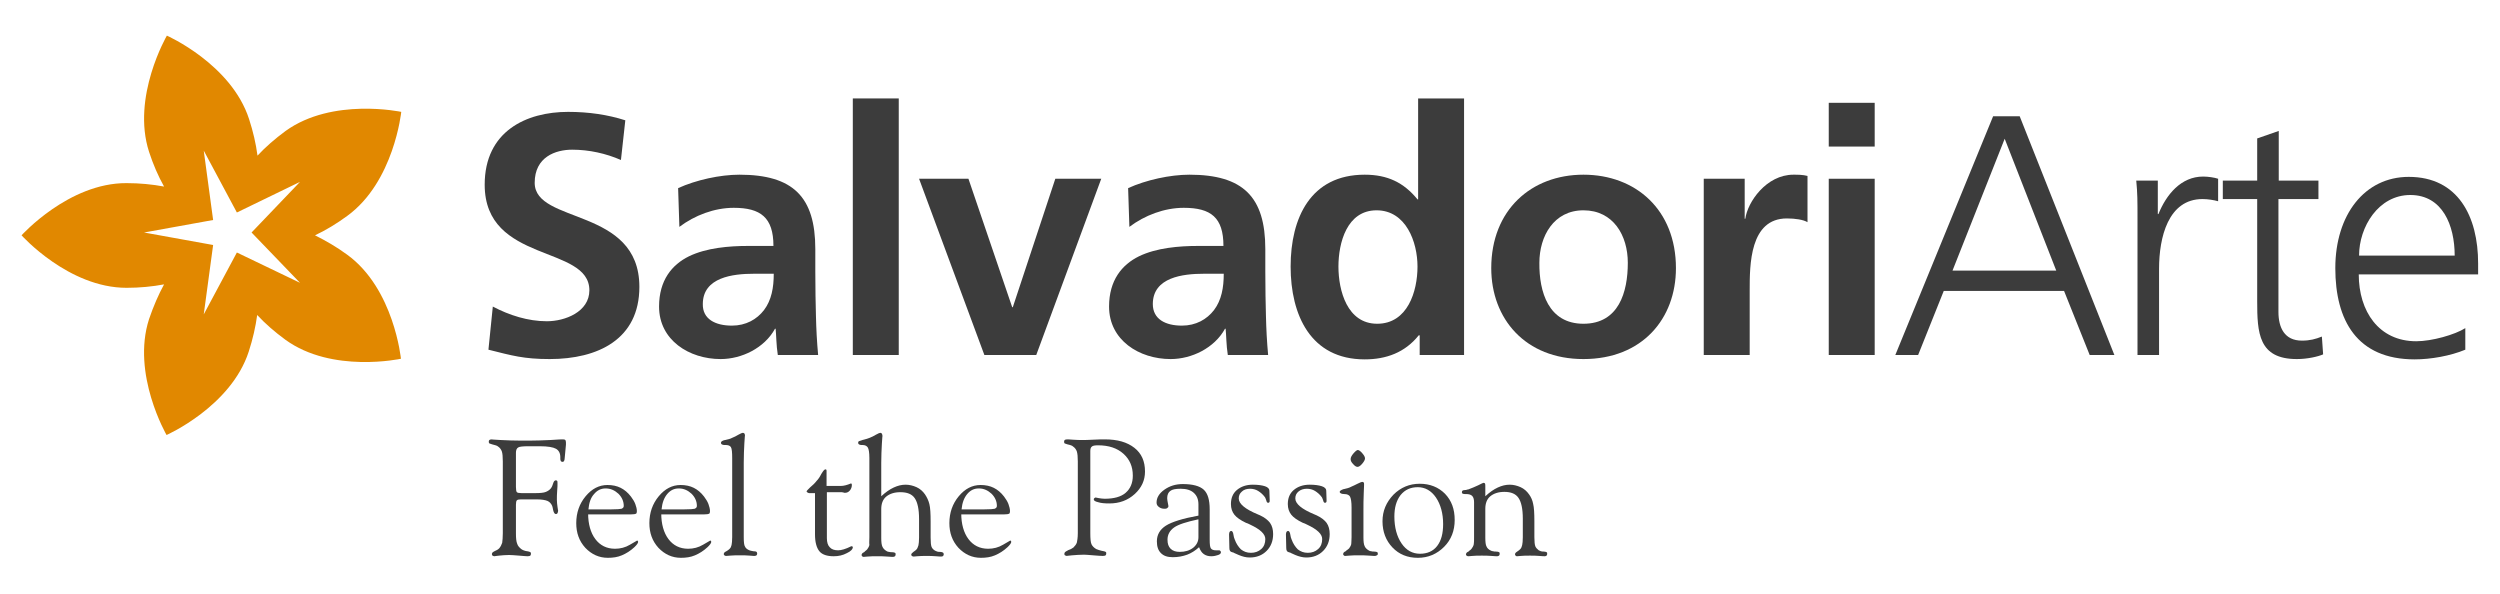
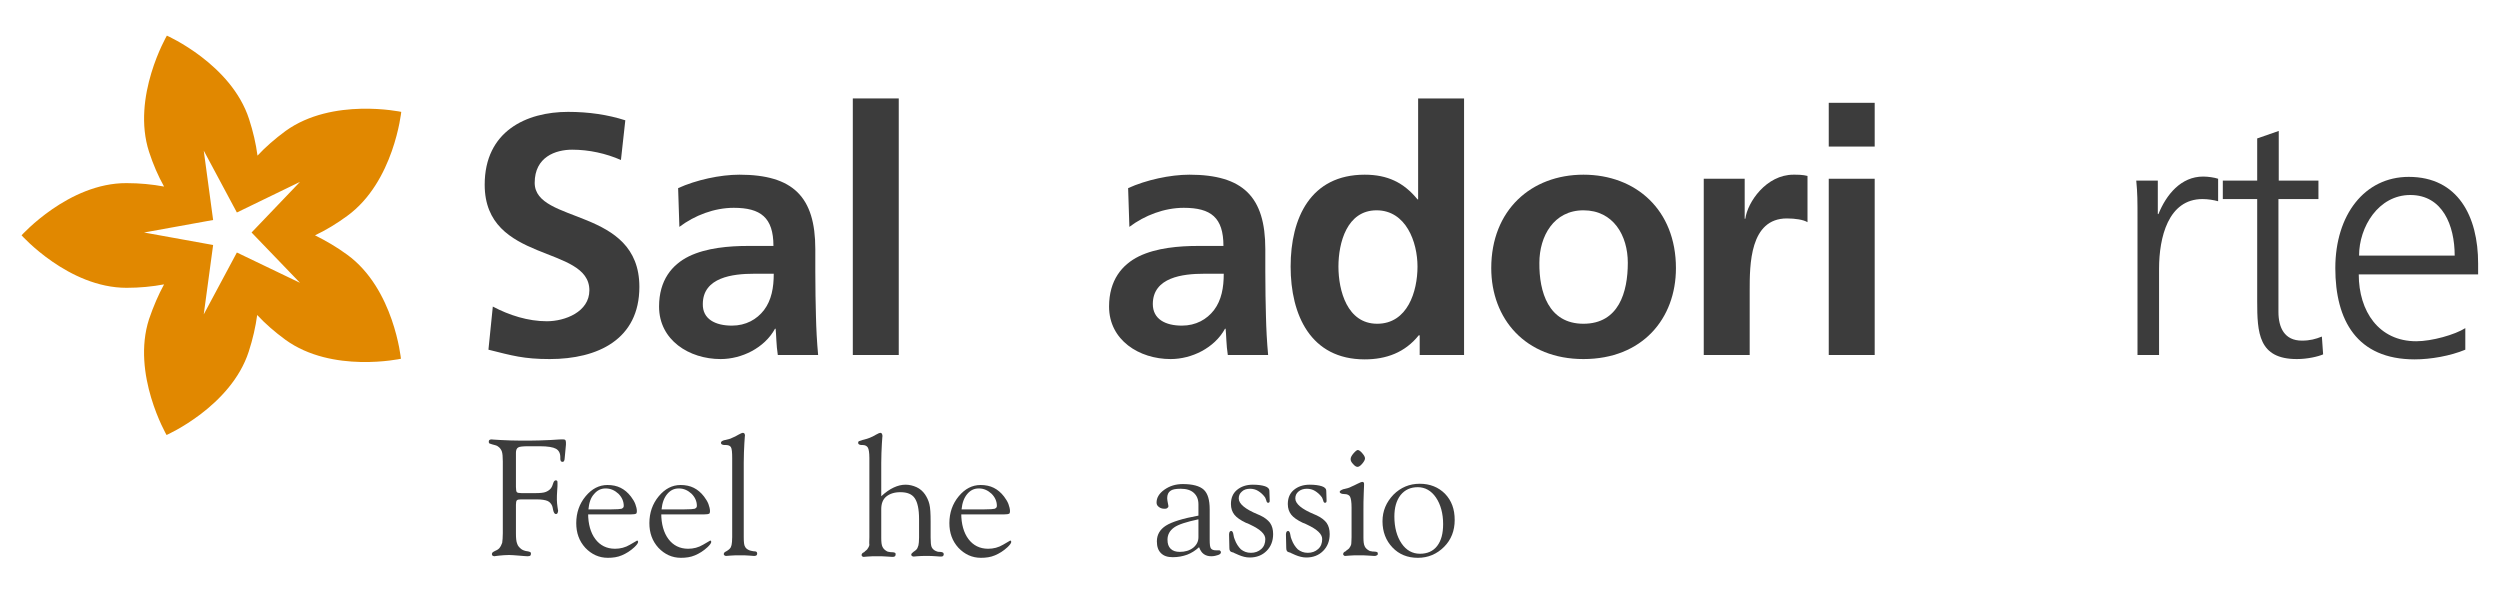
<svg xmlns="http://www.w3.org/2000/svg" version="1.1" id="Livello_1" x="0px" y="0px" viewBox="0 0 800 190" enable-background="new 0 0 800 190" xml:space="preserve">
  <g>
    <path fill="#E18800" d="M111.1,81.5c-3.4-2.5-6.9-4.5-10.3-6.2c3.4-1.6,6.9-3.7,10.3-6.2c15-10.9,17.3-33.3,17.3-33.3   s-22-4.7-37,6.1c-3.4,2.5-6.5,5.2-9,7.9c-0.5-3.8-1.4-7.7-2.7-11.7c-5.7-17.6-26.3-26.7-26.3-26.7S42,31,47.7,48.6   c1.3,4,2.9,7.7,4.8,11.1c-3.7-0.7-7.8-1.1-12-1.1C22,58.5,6.9,75.3,6.9,75.3s15,16.8,33.6,16.8c4.2,0,8.3-0.4,12-1.1   c-1.8,3.3-3.4,7-4.8,11.1c-5.7,17.6,5.6,37.1,5.6,37.1s20.6-9.1,26.3-26.7c1.3-4,2.2-8,2.7-11.7c2.6,2.8,5.6,5.4,9,7.9   c15,10.9,37,6.1,37,6.1S126.1,92.4,111.1,81.5z M96,90.5l-20.2-9.7l-10.6,19.8l3-22.2l-22.1-4l22.1-4l-3-22.2l10.6,19.8L96,58.2   L80.5,74.4L96,90.5z" />
    <g>
      <path fill="#3C3C3C" d="M198.7,51.2c-4.8-2.1-10.2-3.3-15.6-3.3c-5.3,0-12,2.3-12,10.6c0,13.3,33.5,7.7,33.5,33.3    c0,16.8-13.3,23.1-28.7,23.1c-8.3,0-12-1.1-19.6-3l1.4-13.8c5.3,2.8,11.3,4.7,17.3,4.7c5.8,0,13.6-3,13.6-9.9    c0-14.6-33.5-8.5-33.5-33.8c0-17.1,13.3-23.3,26.7-23.3c6.6,0,12.7,0.9,18.3,2.7L198.7,51.2z" />
      <path fill="#3C3C3C" d="M217,60.2c5.7-2.6,13.4-4.3,19.6-4.3c17.2,0,24.3,7.1,24.3,23.8v7.2c0,5.7,0.1,10,0.2,14.1    c0.1,4.3,0.3,8.2,0.7,12.6h-12.9c-0.5-3-0.5-6.7-0.7-8.4H248c-3.4,6.2-10.7,9.7-17.4,9.7c-10,0-19.7-6-19.7-16.8    c0-8.4,4.1-13.4,9.6-16.1c5.6-2.7,12.8-3.3,18.9-3.3h8.1c0-9.1-4.1-12.2-12.7-12.2c-6.2,0-12.5,2.4-17.4,6.1L217,60.2z     M234.2,104.2c4.5,0,8-2,10.3-5c2.4-3.2,3.1-7.2,3.1-11.6h-6.4c-6.6,0-16.3,1.1-16.3,9.7C224.8,102.1,228.9,104.2,234.2,104.2z" />
      <path fill="#3C3C3C" d="M272.9,31.5h14.7v82.1h-14.7V31.5z" />
-       <path fill="#3C3C3C" d="M294.1,57.2h15.8l14,41.1h0.2l13.6-41.1h14.7l-20.8,56.4H315L294.1,57.2z" />
      <path fill="#3C3C3C" d="M361,60.2c5.7-2.6,13.4-4.3,19.6-4.3c17.2,0,24.3,7.1,24.3,23.8v7.2c0,5.7,0.1,10,0.2,14.1    c0.1,4.3,0.3,8.2,0.7,12.6h-12.9c-0.5-3-0.5-6.7-0.7-8.4H392c-3.4,6.2-10.7,9.7-17.4,9.7c-10,0-19.7-6-19.7-16.8    c0-8.4,4.1-13.4,9.6-16.1c5.6-2.7,12.8-3.3,18.9-3.3h8.1c0-9.1-4-12.2-12.7-12.2c-6.2,0-12.5,2.4-17.4,6.1L361,60.2z M378.2,104.2    c4.5,0,8-2,10.3-5c2.4-3.2,3.1-7.2,3.1-11.6h-6.4c-6.6,0-16.3,1.1-16.3,9.7C368.9,102.1,372.9,104.2,378.2,104.2z" />
      <path fill="#3C3C3C" d="M454.2,107.3H454c-4.4,5.5-10.4,7.7-17.3,7.7c-17.3,0-23.7-14.2-23.7-29.7c0-15.6,6.4-29.4,23.7-29.4    c7.3,0,12.5,2.5,16.9,7.9h0.2V31.5h14.7v82.1h-14.2V107.3z M440.7,103.6c9.7,0,12.9-10.3,12.9-18.3c0-7.9-3.7-18-13.1-18    c-9.5,0-12.2,10.4-12.2,18C428.3,93,431.1,103.6,440.7,103.6z" />
      <path fill="#3C3C3C" d="M506.7,55.9c16.8,0,29.6,11.3,29.6,29.9c0,16.2-10.8,29.1-29.6,29.1c-18.6,0-29.5-12.9-29.5-29.1    C477.2,67.2,490,55.9,506.7,55.9z M506.7,103.6c11.3,0,14.2-10.1,14.2-19.5c0-8.7-4.6-16.8-14.2-16.8c-9.5,0-14.1,8.3-14.1,16.8    C492.5,93.4,495.5,103.6,506.7,103.6z" />
      <path fill="#3C3C3C" d="M545.3,57.2h13V70h0.2c0.7-5.3,6.7-14.1,15.4-14.1c1.4,0,3,0,4.5,0.4v14.8c-1.3-0.8-3.9-1.2-6.6-1.2    c-11.9,0-11.9,14.9-11.9,23v20.7h-14.7V57.2z" />
      <path fill="#3C3C3C" d="M585.2,32.9h14.7v14h-14.7V32.9z M585.2,57.2h14.7v56.4h-14.7V57.2z" />
-       <path fill="#3C3C3C" d="M637.8,37.2h8.5l30.3,76.4h-7.9l-8.2-20.5H622l-8.2,20.5h-7.3L637.8,37.2z M641.5,44.4l-16.7,42.2H658    L641.5,44.4z" />
      <path fill="#3C3C3C" d="M684,70.3c0-6.1,0-8.4-0.4-12.5h6.9v10.7h0.2c2.5-6.2,7.2-12,14.3-12c1.6,0,3.6,0.3,4.8,0.7v7.2    c-1.4-0.4-3.3-0.7-5-0.7c-11,0-13.9,12.3-13.9,22.3v27.6H684V70.3z" />
      <path fill="#3C3C3C" d="M741.8,63.7h-12.7v36.1c0,5,1.9,9.2,7.5,9.2c2.6,0,4.4-0.5,6.4-1.3l0.4,5.7c-1.6,0.7-5,1.5-8.4,1.5    c-12.3,0-12.7-8.4-12.7-18.6V63.7h-11v-5.9h11V44.3l6.9-2.4v15.9h12.7V63.7z" />
      <path fill="#3C3C3C" d="M788.9,111.9c-4.8,2-11.1,3.1-16.2,3.1c-18.5,0-25.4-12.5-25.4-29.2c0-17.1,9.4-29.2,23.5-29.2    c15.8,0,22.2,12.7,22.2,27.7v3.5h-38.2c0,11.8,6.4,21.4,18.4,21.4c5,0,12.4-2.1,15.7-4.2V111.9z M785.5,81.8    c0-9.7-3.9-19.4-14.2-19.4c-10.2,0-16.4,10.2-16.4,19.4H785.5z" />
    </g>
    <g>
      <path fill="#3C3C3C" d="M160.9,170.6v-22.9c0-1.5-0.1-2.6-0.3-3.2c-0.2-0.6-0.6-1.2-1.2-1.6c-0.2-0.2-0.5-0.3-0.8-0.4    c-0.3-0.1-0.7-0.2-1.1-0.3c-0.4-0.1-0.7-0.2-0.9-0.3c-0.1-0.1-0.2-0.3-0.2-0.5c0-0.3,0.1-0.5,0.2-0.6c0.1-0.1,0.4-0.2,0.8-0.2    c-0.3,0,0.6,0.1,2.7,0.2c2,0.1,4.3,0.2,6.7,0.2h2.5c2.2,0,4.5-0.1,6.9-0.2c2.4-0.2,3.7-0.2,4-0.2c0.4,0,0.6,0.1,0.7,0.2    c0.1,0.1,0.2,0.4,0.2,0.8c0,0.1,0,0.2,0,0.3c0,0.2,0,0.3,0,0.4l-0.4,4.3c0,0.4-0.1,0.7-0.2,0.9c-0.1,0.2-0.3,0.3-0.5,0.3    c-0.2,0-0.4-0.1-0.5-0.2c-0.1-0.2-0.2-0.4-0.2-0.7c0-0.1,0-0.2,0-0.3c0-0.1,0-0.2,0-0.3c0-1.3-0.5-2.2-1.4-2.7    c-0.9-0.5-2.6-0.8-5.1-0.8h-3.7c-1.7,0-2.9,0.1-3.3,0.4c-0.5,0.3-0.7,0.9-0.7,1.7v10.9c0,0.9,0.1,1.5,0.3,1.7    c0.2,0.2,0.7,0.3,1.5,0.3h4.3c1.6,0,2.8-0.1,3.5-0.4c0.7-0.3,1.3-0.7,1.7-1.3c0.2-0.3,0.4-0.7,0.6-1.4c0.2-0.7,0.5-1,0.9-1    c0.2,0,0.3,0.1,0.4,0.2c0.1,0.1,0.1,0.5,0.1,1c0,0.3,0,1-0.1,2.1c-0.1,1.1-0.1,2.1-0.1,2.9c0,0.8,0.1,1.5,0.2,2.3    c0.1,0.8,0.2,1.2,0.2,1.2c0,0.3-0.1,0.6-0.2,0.8c-0.1,0.2-0.3,0.3-0.5,0.3c-0.4,0-0.7-0.4-0.9-1.3c-0.1-0.6-0.2-1-0.3-1.3    c-0.3-0.7-0.8-1.3-1.5-1.6c-0.7-0.3-1.9-0.5-3.5-0.5h-5c-0.7,0-1.1,0.1-1.3,0.3c-0.2,0.2-0.3,0.7-0.3,1.4v9.2    c0,1.5,0.1,2.6,0.4,3.3c0.2,0.7,0.7,1.2,1.3,1.7c0.4,0.3,1.1,0.6,1.9,0.7c0,0,0.1,0,0.1,0c0.5,0.1,0.8,0.2,0.9,0.3    c0.2,0.1,0.2,0.3,0.2,0.5c0,0.3-0.1,0.5-0.2,0.6c-0.1,0.1-0.4,0.2-0.9,0.2c-0.5,0-1.4-0.1-2.7-0.2c-1.3-0.1-2.4-0.2-3.2-0.2    c-1.1,0-2.2,0.1-3.2,0.2c-1,0.1-1.5,0.2-1.5,0.2c-0.2,0-0.4-0.1-0.6-0.2c-0.1-0.1-0.2-0.3-0.2-0.5c0-0.2,0.1-0.3,0.2-0.5    c0.1-0.1,0.4-0.3,0.8-0.5c0.3-0.1,0.6-0.3,0.8-0.4s0.4-0.3,0.6-0.5c0.4-0.5,0.7-1.1,0.9-1.7C160.8,172.9,160.9,172,160.9,170.6z" />
      <path fill="#3C3C3C" d="M188.2,164.3c0,3.4,0.8,6.2,2.3,8.2c1.5,2,3.6,3.1,6.3,3.1c1.7,0,3.3-0.4,4.8-1.3c1.5-0.9,2.3-1.3,2.2-1.3    c0.2,0,0.3,0,0.3,0.1c0,0.1,0.1,0.1,0.1,0.3c0,0.2-0.1,0.4-0.3,0.7c-0.2,0.3-0.5,0.6-0.9,1c-1.3,1.2-2.6,2-4,2.6    c-1.4,0.6-2.9,0.8-4.5,0.8c-2.8,0-5.2-1.1-7.2-3.2c-2-2.2-2.9-4.8-2.9-7.9c0-3.3,1-6.2,3-8.6c2-2.4,4.3-3.6,7-3.6    c1.6,0,3,0.3,4.2,0.9c1.2,0.6,2.3,1.5,3.3,2.8c0.6,0.8,1.1,1.6,1.4,2.4c0.3,0.8,0.5,1.6,0.5,2.3c0,0.4-0.1,0.7-0.3,0.8    c-0.2,0.1-0.7,0.2-1.5,0.2H188.2z M188.3,163h5.6h1.7c1.8,0,2.9-0.1,3.3-0.2c0.4-0.2,0.7-0.4,0.7-0.9c0-1.5-0.6-2.8-1.7-3.9    c-1.2-1.1-2.5-1.7-4.1-1.7c-1.5,0-2.7,0.6-3.7,1.8C189,159.3,188.5,160.9,188.3,163z" />
      <path fill="#3C3C3C" d="M211.6,164.3c0,3.4,0.8,6.2,2.3,8.2c1.5,2,3.6,3.1,6.3,3.1c1.7,0,3.3-0.4,4.8-1.3c1.5-0.9,2.3-1.3,2.2-1.3    c0.2,0,0.3,0,0.3,0.1c0,0.1,0.1,0.1,0.1,0.3c0,0.2-0.1,0.4-0.3,0.7c-0.2,0.3-0.5,0.6-0.9,1c-1.3,1.2-2.6,2-4,2.6    c-1.4,0.6-2.9,0.8-4.5,0.8c-2.8,0-5.2-1.1-7.2-3.2c-2-2.2-2.9-4.8-2.9-7.9c0-3.3,1-6.2,3-8.6c2-2.4,4.3-3.6,7-3.6    c1.6,0,3,0.3,4.2,0.9c1.2,0.6,2.3,1.5,3.3,2.8c0.6,0.8,1.1,1.6,1.4,2.4c0.3,0.8,0.5,1.6,0.5,2.3c0,0.4-0.1,0.7-0.3,0.8    c-0.2,0.1-0.7,0.2-1.5,0.2H211.6z M211.7,163h5.6h1.7c1.8,0,2.9-0.1,3.3-0.2c0.4-0.2,0.7-0.4,0.7-0.9c0-1.5-0.6-2.8-1.7-3.9    c-1.2-1.1-2.5-1.7-4.1-1.7c-1.5,0-2.7,0.6-3.7,1.8C212.5,159.3,211.9,160.9,211.7,163z" />
      <path fill="#3C3C3C" d="M234.3,171.9v-25.3c0-1.8-0.1-3-0.4-3.5c-0.3-0.5-0.9-0.7-1.7-0.7h-0.5c-0.3,0-0.5-0.1-0.7-0.2    c-0.2-0.1-0.3-0.3-0.3-0.5c0-0.4,0.4-0.7,1.3-0.9h0.1c0.4-0.1,0.8-0.2,1.2-0.3c0.3-0.1,0.7-0.2,1-0.4c0.6-0.2,1.3-0.6,2-1    c0.7-0.4,1.2-0.6,1.4-0.6c0.2,0,0.4,0.1,0.5,0.2c0.1,0.2,0.2,0.4,0.2,0.7c0-0.3-0.1,0.5-0.2,2.4c-0.1,1.9-0.2,3.9-0.2,6.2v23.9    c0,1.5,0.1,2.6,0.4,3c0.2,0.5,0.7,0.9,1.4,1.2c0.3,0.1,0.7,0.2,1.3,0.3h0.1c0.5,0,0.8,0.1,0.9,0.2c0.1,0.1,0.2,0.3,0.2,0.6    c0,0.2-0.1,0.3-0.2,0.5c-0.2,0.1-0.4,0.2-0.6,0.2c-0.1,0-0.6,0-1.6-0.1c-1-0.1-2-0.1-3-0.1c-1.2,0-2.3,0-3.3,0.1    c-1,0.1-1.4,0.1-1.3,0.1c-0.2,0-0.3-0.1-0.5-0.2c-0.1-0.1-0.2-0.2-0.2-0.4c0-0.2,0.1-0.3,0.2-0.5c0.1-0.1,0.4-0.3,0.8-0.5    c0.1-0.1,0.1-0.1,0.3-0.2c0.3-0.2,0.5-0.4,0.6-0.5c0.3-0.3,0.5-0.7,0.6-1.2C234.2,173.9,234.3,173.1,234.3,171.9z" />
-       <path fill="#3C3C3C" d="M260.9,157.8h-2c-0.1,0-0.3-0.1-0.5-0.2c-0.2-0.1-0.3-0.3-0.3-0.4c0-0.1,0.4-0.5,1.1-1.2    c0.8-0.7,1.5-1.3,2.1-2.1c0.5-0.5,1-1.2,1.5-2.2c0.6-1,1-1.5,1.3-1.5c0.2,0,0.3,0,0.3,0.1c0.1,0.1,0.1,0.3,0.1,0.5v4.7h4.6    c0.9,0,2-0.3,3.2-0.8c0.1,0,0.1,0,0.2,0.1c0,0.1,0.1,0.2,0.1,0.3c0,0.7-0.2,1.3-0.6,1.8c-0.4,0.5-0.9,0.8-1.6,0.8    c-0.1,0-0.3,0-0.5-0.1c-0.2,0-0.4-0.1-0.5-0.1h-4.8v14.7c0,1.3,0.3,2.3,0.9,2.9c0.6,0.7,1.5,1,2.7,1c1,0,2.4-0.4,4.2-1.3    c0.2,0,0.3,0,0.4,0.1c0.1,0.1,0.1,0.1,0.1,0.2c0,0.6-0.6,1.3-1.9,1.9c-1.3,0.7-2.7,1-4.2,1c-2.1,0-3.7-0.5-4.6-1.6    c-0.9-1.1-1.4-2.9-1.4-5.4V157.8z" />
      <path fill="#3C3C3C" d="M278.2,171.9v-25.3c0-1.8-0.2-2.9-0.5-3.4c-0.3-0.5-0.9-0.8-1.7-0.8h-0.4c-0.3,0-0.6-0.1-0.7-0.2    c-0.2-0.1-0.3-0.3-0.3-0.5c0-0.2,0.1-0.4,0.2-0.5c0.2-0.1,0.6-0.2,1.2-0.4c0.1,0,0.2-0.1,0.4-0.1c0.8-0.2,1.4-0.4,1.9-0.6    c0.6-0.2,1.3-0.6,2-1c0.7-0.4,1.2-0.6,1.4-0.6c0.2,0,0.4,0.1,0.5,0.3c0.1,0.2,0.2,0.4,0.2,0.8c0-0.3-0.1,0.5-0.2,2.4    c-0.1,1.9-0.2,3.9-0.2,6.1v10.7c1.4-1.3,2.7-2.2,4-2.8c1.3-0.6,2.5-0.9,3.8-0.9c1.2,0,2.4,0.3,3.5,0.8c1.1,0.5,2,1.3,2.7,2.3    c0.6,0.9,1.1,1.9,1.4,3.1c0.3,1.2,0.4,3.1,0.4,5.6v5.1c0,1.5,0.1,2.5,0.3,3c0.2,0.5,0.6,0.9,1.1,1.2c0.2,0.1,0.4,0.2,0.7,0.3    c0.3,0.1,0.6,0.1,0.9,0.1c0.4,0,0.7,0.1,0.9,0.2c0.2,0.1,0.3,0.3,0.3,0.6c0,0.2-0.1,0.3-0.2,0.5c-0.1,0.1-0.3,0.2-0.6,0.2    c-0.1,0-0.7,0-1.7-0.1c-1-0.1-2-0.1-3-0.1c-1.1,0-2.1,0-3,0.1c-0.9,0.1-1.3,0.1-1.2,0.1c-0.2,0-0.3-0.1-0.5-0.2    c-0.1-0.1-0.2-0.2-0.2-0.4c0-0.3,0.2-0.5,0.7-0.9c0.5-0.3,0.8-0.6,1-0.8c0.3-0.3,0.4-0.8,0.6-1.3c0.1-0.5,0.2-1.3,0.2-2.5v-5.9    c0-3.2-0.5-5.4-1.4-6.7c-0.9-1.3-2.4-1.9-4.6-1.9c-1.9,0-3.4,0.5-4.5,1.4c-1.1,0.9-1.6,2.3-1.6,4v9.2c0,1.4,0.1,2.3,0.4,2.9    s0.7,1,1.4,1.4c0.2,0.1,0.4,0.2,0.7,0.2c0.3,0.1,0.6,0.1,0.9,0.1c0.5,0,0.9,0.1,1,0.2c0.2,0.1,0.2,0.3,0.2,0.6    c0,0.2-0.1,0.3-0.2,0.5c-0.2,0.1-0.4,0.2-0.6,0.2c-0.1,0-0.7,0-1.9-0.1c-1.1-0.1-2.2-0.1-3.2-0.1c-1.1,0-2.2,0-3.1,0.1    c-1,0.1-1.4,0.1-1.3,0.1c-0.2,0-0.3-0.1-0.4-0.2c-0.1-0.1-0.2-0.2-0.2-0.4c0-0.2,0.1-0.3,0.2-0.5c0.1-0.1,0.3-0.3,0.6-0.4    c0.1-0.1,0.2-0.1,0.3-0.3c0.3-0.2,0.5-0.4,0.7-0.6c0.3-0.4,0.6-0.9,0.7-1.4C278.1,173.7,278.2,172.9,278.2,171.9z" />
      <path fill="#3C3C3C" d="M307.6,164.3c0,3.4,0.8,6.2,2.3,8.2c1.5,2,3.6,3.1,6.3,3.1c1.7,0,3.3-0.4,4.8-1.3c1.5-0.9,2.3-1.3,2.2-1.3    c0.2,0,0.3,0,0.3,0.1c0,0.1,0.1,0.1,0.1,0.3c0,0.2-0.1,0.4-0.3,0.7c-0.2,0.3-0.5,0.6-0.9,1c-1.3,1.2-2.6,2-4,2.6    c-1.4,0.6-2.9,0.8-4.5,0.8c-2.8,0-5.2-1.1-7.2-3.2c-2-2.2-2.9-4.8-2.9-7.9c0-3.3,1-6.2,3-8.6c2-2.4,4.3-3.6,7-3.6    c1.6,0,3,0.3,4.2,0.9c1.2,0.6,2.3,1.5,3.3,2.8c0.6,0.8,1.1,1.6,1.4,2.4c0.3,0.8,0.5,1.6,0.5,2.3c0,0.4-0.1,0.7-0.3,0.8    c-0.2,0.1-0.7,0.2-1.5,0.2H307.6z M307.7,163h5.6h1.7c1.8,0,2.9-0.1,3.3-0.2c0.4-0.2,0.7-0.4,0.7-0.9c0-1.5-0.6-2.8-1.7-3.9    c-1.2-1.1-2.5-1.7-4.1-1.7c-1.5,0-2.7,0.6-3.7,1.8C308.5,159.3,307.9,160.9,307.7,163z" />
-       <path fill="#3C3C3C" d="M344.9,170.6v-22.9c0-1.5-0.1-2.5-0.3-3.2c-0.2-0.6-0.6-1.2-1.2-1.6c-0.2-0.2-0.4-0.3-0.7-0.4    c-0.3-0.1-0.6-0.2-1.1-0.3c-0.4-0.1-0.7-0.2-0.9-0.3c-0.1-0.1-0.2-0.3-0.2-0.5c0-0.3,0.1-0.5,0.2-0.6c0.1-0.1,0.4-0.2,0.8-0.2    c0.1,0,0.7,0,1.8,0.1c1.1,0.1,2.2,0.1,3.1,0.1c0.7,0,1.8,0,3.4-0.1s2.9-0.1,3.8-0.1c4,0,7.1,0.9,9.4,2.7c2.3,1.8,3.4,4.3,3.4,7.6    c0,2.8-1.1,5.2-3.3,7.2c-2.2,2-4.9,3-8.1,3c-1.5,0-2.7-0.1-3.6-0.4c-0.9-0.2-1.4-0.5-1.4-0.9c0-0.2,0.1-0.3,0.2-0.4    c0.1-0.1,0.3-0.2,0.4-0.2c0.1,0,0.4,0.1,1,0.2c0.6,0.1,1.3,0.2,1.9,0.2c2.9,0,5.2-0.6,6.7-1.9c1.5-1.3,2.3-3.1,2.3-5.5    c0-2.9-1-5.2-3-7c-2-1.8-4.7-2.7-8.1-2.7c-1,0-1.7,0.1-2,0.4c-0.4,0.3-0.5,0.8-0.5,1.5v26.2c0,1.8,0.1,3,0.4,3.6    c0.3,0.6,0.8,1.1,1.5,1.5c0.4,0.2,1.1,0.4,1.9,0.6c0,0,0.1,0,0.1,0c0.5,0.1,0.9,0.2,1,0.3c0.2,0.1,0.2,0.3,0.2,0.5    c0,0.3-0.1,0.5-0.2,0.6c-0.1,0.1-0.4,0.2-0.9,0.2c-0.7,0-1.8-0.1-3.1-0.2c-1.3-0.1-2.3-0.2-2.9-0.2c-1.3,0-2.6,0.1-3.8,0.2    c-1.2,0.1-1.8,0.2-1.7,0.2c-0.2,0-0.4-0.1-0.6-0.2s-0.2-0.3-0.2-0.5c0-0.4,0.3-0.7,1-1c0,0,0.1-0.1,0.1-0.1c0.3-0.1,0.7-0.3,1-0.4    c0.3-0.2,0.5-0.3,0.8-0.5c0.5-0.5,0.9-1,1.1-1.6C344.7,173.1,344.9,172.1,344.9,170.6z" />
      <path fill="#3C3C3C" d="M383.7,175.1c-1.2,1.1-2.5,1.9-3.8,2.4c-1.4,0.5-2.9,0.8-4.6,0.8c-1.7,0-2.9-0.4-3.8-1.3    c-0.9-0.9-1.3-2.1-1.3-3.8c0-2.1,1-3.8,2.9-5c1.9-1.2,5.4-2.3,10.4-3.2v-3.6c0-1.6-0.5-2.8-1.5-3.7c-1-0.9-2.4-1.3-4.2-1.3    c-1.6,0-2.7,0.2-3.3,0.7c-0.6,0.4-1,1.2-1,2.3c0,0.4,0.1,1,0.2,1.5c0.1,0.6,0.2,0.9,0.2,1.1c0,0.2-0.1,0.4-0.4,0.6    s-0.5,0.2-0.9,0.2c-0.7,0-1.3-0.2-1.8-0.6c-0.5-0.4-0.7-0.8-0.7-1.4c0-1.5,0.8-2.9,2.5-4.1c1.7-1.2,3.6-1.8,5.9-1.8    c3.1,0,5.4,0.6,6.7,1.8c1.3,1.2,1.9,3.3,1.9,6.3v9.7c0,1.5,0.1,2.4,0.4,2.8c0.3,0.4,0.8,0.6,1.6,0.6c0.1,0,0.3,0,0.6,0    c0.2,0,0.4,0,0.5,0c0.1,0,0.2,0.1,0.3,0.2c0.1,0.1,0.2,0.2,0.2,0.4c0,0.4-0.3,0.7-0.9,0.9c-0.6,0.2-1.3,0.4-2.2,0.4    c-0.9,0-1.7-0.2-2.4-0.7C384.5,176.8,384.1,176.1,383.7,175.1z M383.4,166.2c-3.7,0.8-6.3,1.6-7.7,2.6c-1.4,1-2.1,2.3-2.1,3.9    c0,1.3,0.3,2.2,1,2.9c0.7,0.7,1.7,1,2.9,1c1.7,0,3.1-0.4,4.3-1.3c1.1-0.9,1.7-2,1.7-3.4V166.2z" />
      <path fill="#3C3C3C" d="M393.4,175.4l-0.1-4.4c0-0.4,0.1-0.7,0.2-0.8c0.1-0.2,0.3-0.3,0.5-0.3c0.3,0,0.6,0.4,0.7,1.2    c0.1,0.6,0.2,1.1,0.4,1.5c0.5,1.4,1.2,2.4,2,3.2c0.9,0.7,1.9,1.1,3.2,1.1c1.3,0,2.4-0.4,3.3-1.2c0.9-0.8,1.3-1.9,1.3-3.2    c0-1.6-1.6-3.1-4.8-4.6c-0.6-0.3-1-0.5-1.4-0.6c-1.7-0.8-3-1.7-3.7-2.6c-0.7-0.9-1.1-2-1.1-3.4c0-1.9,0.6-3.4,1.9-4.5    c1.3-1.1,3-1.7,5.1-1.7c1.7,0,3,0.2,3.9,0.5c0.9,0.3,1.4,0.8,1.4,1.4l0.1,3c0,0.3,0,0.6-0.1,0.7c-0.1,0.1-0.2,0.2-0.4,0.2    c-0.3,0-0.5-0.3-0.6-0.8c-0.2-0.5-0.3-0.9-0.5-1.1c-0.6-0.8-1.3-1.4-2.1-1.9c-0.8-0.5-1.7-0.7-2.6-0.7c-1.1,0-2,0.3-2.6,0.9    c-0.7,0.6-1,1.3-1,2.2c0,1.7,2,3.4,6.1,5.1c0.3,0.1,0.5,0.2,0.7,0.3c1.5,0.7,2.5,1.5,3.2,2.4c0.7,1,1,2.2,1,3.6    c0,2.2-0.7,4-2.1,5.4c-1.4,1.4-3.2,2.1-5.4,2.1c-1.2,0-2.3-0.3-3.5-0.8c-1.2-0.5-1.8-0.8-1.7-0.8c-0.1,0-0.2,0-0.4-0.1    C393.7,176.6,393.4,176.2,393.4,175.4z" />
      <path fill="#3C3C3C" d="M411.6,175.4l-0.1-4.4c0-0.4,0.1-0.7,0.2-0.8c0.1-0.2,0.3-0.3,0.5-0.3c0.3,0,0.6,0.4,0.7,1.2    c0.1,0.6,0.2,1.1,0.4,1.5c0.5,1.4,1.2,2.4,2,3.2c0.9,0.7,1.9,1.1,3.2,1.1c1.3,0,2.4-0.4,3.3-1.2c0.9-0.8,1.3-1.9,1.3-3.2    c0-1.6-1.6-3.1-4.8-4.6c-0.6-0.3-1-0.5-1.4-0.6c-1.7-0.8-3-1.7-3.7-2.6c-0.7-0.9-1.1-2-1.1-3.4c0-1.9,0.6-3.4,1.9-4.5    c1.3-1.1,3-1.7,5.1-1.7c1.7,0,3,0.2,3.9,0.5c0.9,0.3,1.4,0.8,1.4,1.4l0.1,3c0,0.3,0,0.6-0.1,0.7c-0.1,0.1-0.2,0.2-0.4,0.2    c-0.3,0-0.5-0.3-0.6-0.8c-0.2-0.5-0.3-0.9-0.5-1.1c-0.6-0.8-1.3-1.4-2.1-1.9c-0.8-0.5-1.7-0.7-2.6-0.7c-1.1,0-2,0.3-2.7,0.9    c-0.7,0.6-1,1.3-1,2.2c0,1.7,2,3.4,6.1,5.1c0.3,0.1,0.5,0.2,0.7,0.3c1.5,0.7,2.5,1.5,3.2,2.4c0.7,1,1,2.2,1,3.6    c0,2.2-0.7,4-2.1,5.4c-1.4,1.4-3.2,2.1-5.4,2.1c-1.1,0-2.3-0.3-3.5-0.8c-1.2-0.5-1.7-0.8-1.7-0.8c-0.1,0-0.2,0-0.4-0.1    C411.9,176.6,411.6,176.2,411.6,175.4z" />
      <path fill="#3C3C3C" d="M432.5,171.9v-9.5c0-1.8-0.2-2.9-0.5-3.5c-0.3-0.5-0.9-0.8-1.8-0.8c-0.5,0-0.9-0.1-1.1-0.2    c-0.2-0.1-0.4-0.3-0.4-0.5c0-0.3,0.4-0.6,1.3-0.9h0.1c0.4-0.1,0.8-0.2,1.2-0.3c0.4-0.1,0.8-0.3,1.2-0.5c0.5-0.2,1.1-0.5,1.9-0.9    c0.8-0.4,1.3-0.6,1.5-0.6c0.2,0,0.4,0.1,0.5,0.2c0.1,0.1,0.1,0.3,0.1,0.7c0-0.2,0,0.6-0.1,2.6c-0.1,1.9-0.1,4-0.1,6.1v8.1    c0,1.4,0.1,2.3,0.4,2.9c0.2,0.5,0.7,1,1.4,1.4c0.2,0.1,0.4,0.2,0.7,0.2c0.3,0.1,0.5,0.1,0.9,0.1c0.5,0,0.9,0.1,1,0.2    c0.2,0.1,0.2,0.3,0.2,0.6c0,0.2-0.1,0.3-0.3,0.4c-0.2,0.1-0.4,0.2-0.6,0.2c-0.1,0-0.7,0-1.9-0.1c-1.1-0.1-2.2-0.1-3.2-0.1    c-1.1,0-2.2,0-3.2,0.1c-1,0.1-1.4,0.1-1.3,0.1c-0.2,0-0.3-0.1-0.4-0.2c-0.1-0.1-0.2-0.2-0.2-0.4c0-0.2,0.1-0.3,0.2-0.5    c0.1-0.1,0.3-0.3,0.6-0.4c0.1,0,0.1-0.1,0.2-0.2c0.4-0.3,0.7-0.5,0.9-0.7c0.3-0.4,0.6-0.9,0.7-1.4    C432.4,173.7,432.5,172.9,432.5,171.9z M432.2,146.9c0-0.5,0.3-1.1,0.9-1.8c0.6-0.7,1.1-1.1,1.4-1.1c0.3,0,0.8,0.3,1.4,1    c0.6,0.7,0.9,1.2,0.9,1.7c0,0.4-0.3,1-0.9,1.7c-0.6,0.7-1.1,1-1.5,1s-0.9-0.3-1.4-0.9C432.5,148,432.2,147.5,432.2,146.9z" />
      <path fill="#3C3C3C" d="M442.4,166.8c0-3.3,1.2-6.1,3.5-8.5c2.3-2.3,5.1-3.5,8.4-3.5c3.3,0,6,1.1,8.1,3.2c2.1,2.2,3.1,4.9,3.1,8.4    c0,3.4-1.1,6.3-3.4,8.6c-2.3,2.3-5.1,3.5-8.4,3.5c-3.3,0-6-1.1-8.1-3.3C443.5,173,442.4,170.2,442.4,166.8z M446.2,165.3    c0,3.5,0.8,6.4,2.3,8.6c1.5,2.2,3.5,3.3,5.9,3.3c2.3,0,4.2-0.8,5.5-2.5c1.3-1.7,1.9-4,1.9-7c0-3.4-0.8-6.3-2.3-8.5    c-1.5-2.2-3.5-3.3-5.8-3.3c-2.3,0-4.1,0.8-5.5,2.5C446.8,160.2,446.2,162.5,446.2,165.3z" />
-       <path fill="#3C3C3C" d="M471.7,171.9v-11.2c0-0.9-0.2-1.6-0.6-2c-0.4-0.4-1-0.6-1.9-0.6c-0.5,0-0.9,0-1.1-0.1    c-0.2-0.1-0.3-0.3-0.3-0.5c0-0.2,0.1-0.4,0.2-0.5c0.1-0.1,0.5-0.2,0.9-0.2c0,0,0.1,0,0.2,0c0.3-0.1,0.6-0.2,0.8-0.2    c1-0.4,2.1-0.8,3.1-1.3c1-0.5,1.6-0.8,1.7-0.8c0.2,0,0.4,0.1,0.5,0.2c0.1,0.2,0.1,0.5,0.1,1v3.1c1.4-1.3,2.7-2.2,4-2.8    c1.3-0.6,2.5-0.9,3.8-0.9c1.2,0,2.4,0.3,3.5,0.8c1.1,0.5,2,1.3,2.7,2.3c0.6,0.8,1.1,1.9,1.3,3c0.3,1.2,0.4,3.1,0.4,5.6v5.1    c0,1.4,0.1,2.4,0.3,2.9c0.2,0.5,0.6,0.9,1.1,1.3c0.2,0.1,0.4,0.2,0.7,0.3c0.3,0.1,0.6,0.1,0.9,0.1c0.4,0,0.7,0.1,0.9,0.2    c0.2,0.1,0.2,0.3,0.2,0.6c0,0.2-0.1,0.3-0.2,0.5c-0.1,0.1-0.3,0.2-0.6,0.2c-0.1,0-0.7,0-1.7-0.1c-1-0.1-2-0.1-3-0.1    c-1.1,0-2.1,0-3,0.1c-0.9,0.1-1.3,0.1-1.2,0.1c-0.2,0-0.3-0.1-0.4-0.2c-0.1-0.1-0.2-0.2-0.2-0.4c0-0.3,0.2-0.6,0.7-0.9    c0.5-0.3,0.8-0.6,1-0.8c0.3-0.3,0.5-0.8,0.6-1.3c0.1-0.5,0.2-1.3,0.2-2.5v-5.9c0-3.2-0.5-5.4-1.4-6.7c-0.9-1.3-2.4-1.9-4.5-1.9    c-1.9,0-3.4,0.5-4.5,1.4c-1.1,0.9-1.6,2.3-1.6,4v9.2c0,1.4,0.1,2.4,0.4,2.9c0.2,0.5,0.7,1,1.4,1.3c0.2,0.1,0.4,0.2,0.7,0.2    c0.3,0.1,0.5,0.1,0.9,0.1c0.5,0,0.9,0.1,1,0.2c0.2,0.1,0.2,0.3,0.2,0.6c0,0.2-0.1,0.3-0.2,0.5c-0.2,0.1-0.4,0.2-0.6,0.2    c-0.1,0-0.7,0-1.8-0.1c-1.1-0.1-2.2-0.1-3.1-0.1c-1.1,0-2.2,0-3.1,0.1c-1,0.1-1.4,0.1-1.3,0.1c-0.2,0-0.3-0.1-0.5-0.2    c-0.1-0.1-0.2-0.2-0.2-0.4c0-0.2,0.1-0.3,0.2-0.5c0.1-0.1,0.3-0.3,0.6-0.4c0.1,0,0.1-0.1,0.2-0.2c0.4-0.3,0.7-0.5,0.8-0.7    c0.3-0.4,0.6-0.9,0.7-1.4C471.7,173.7,471.7,172.9,471.7,171.9z" />
    </g>
  </g>
</svg>